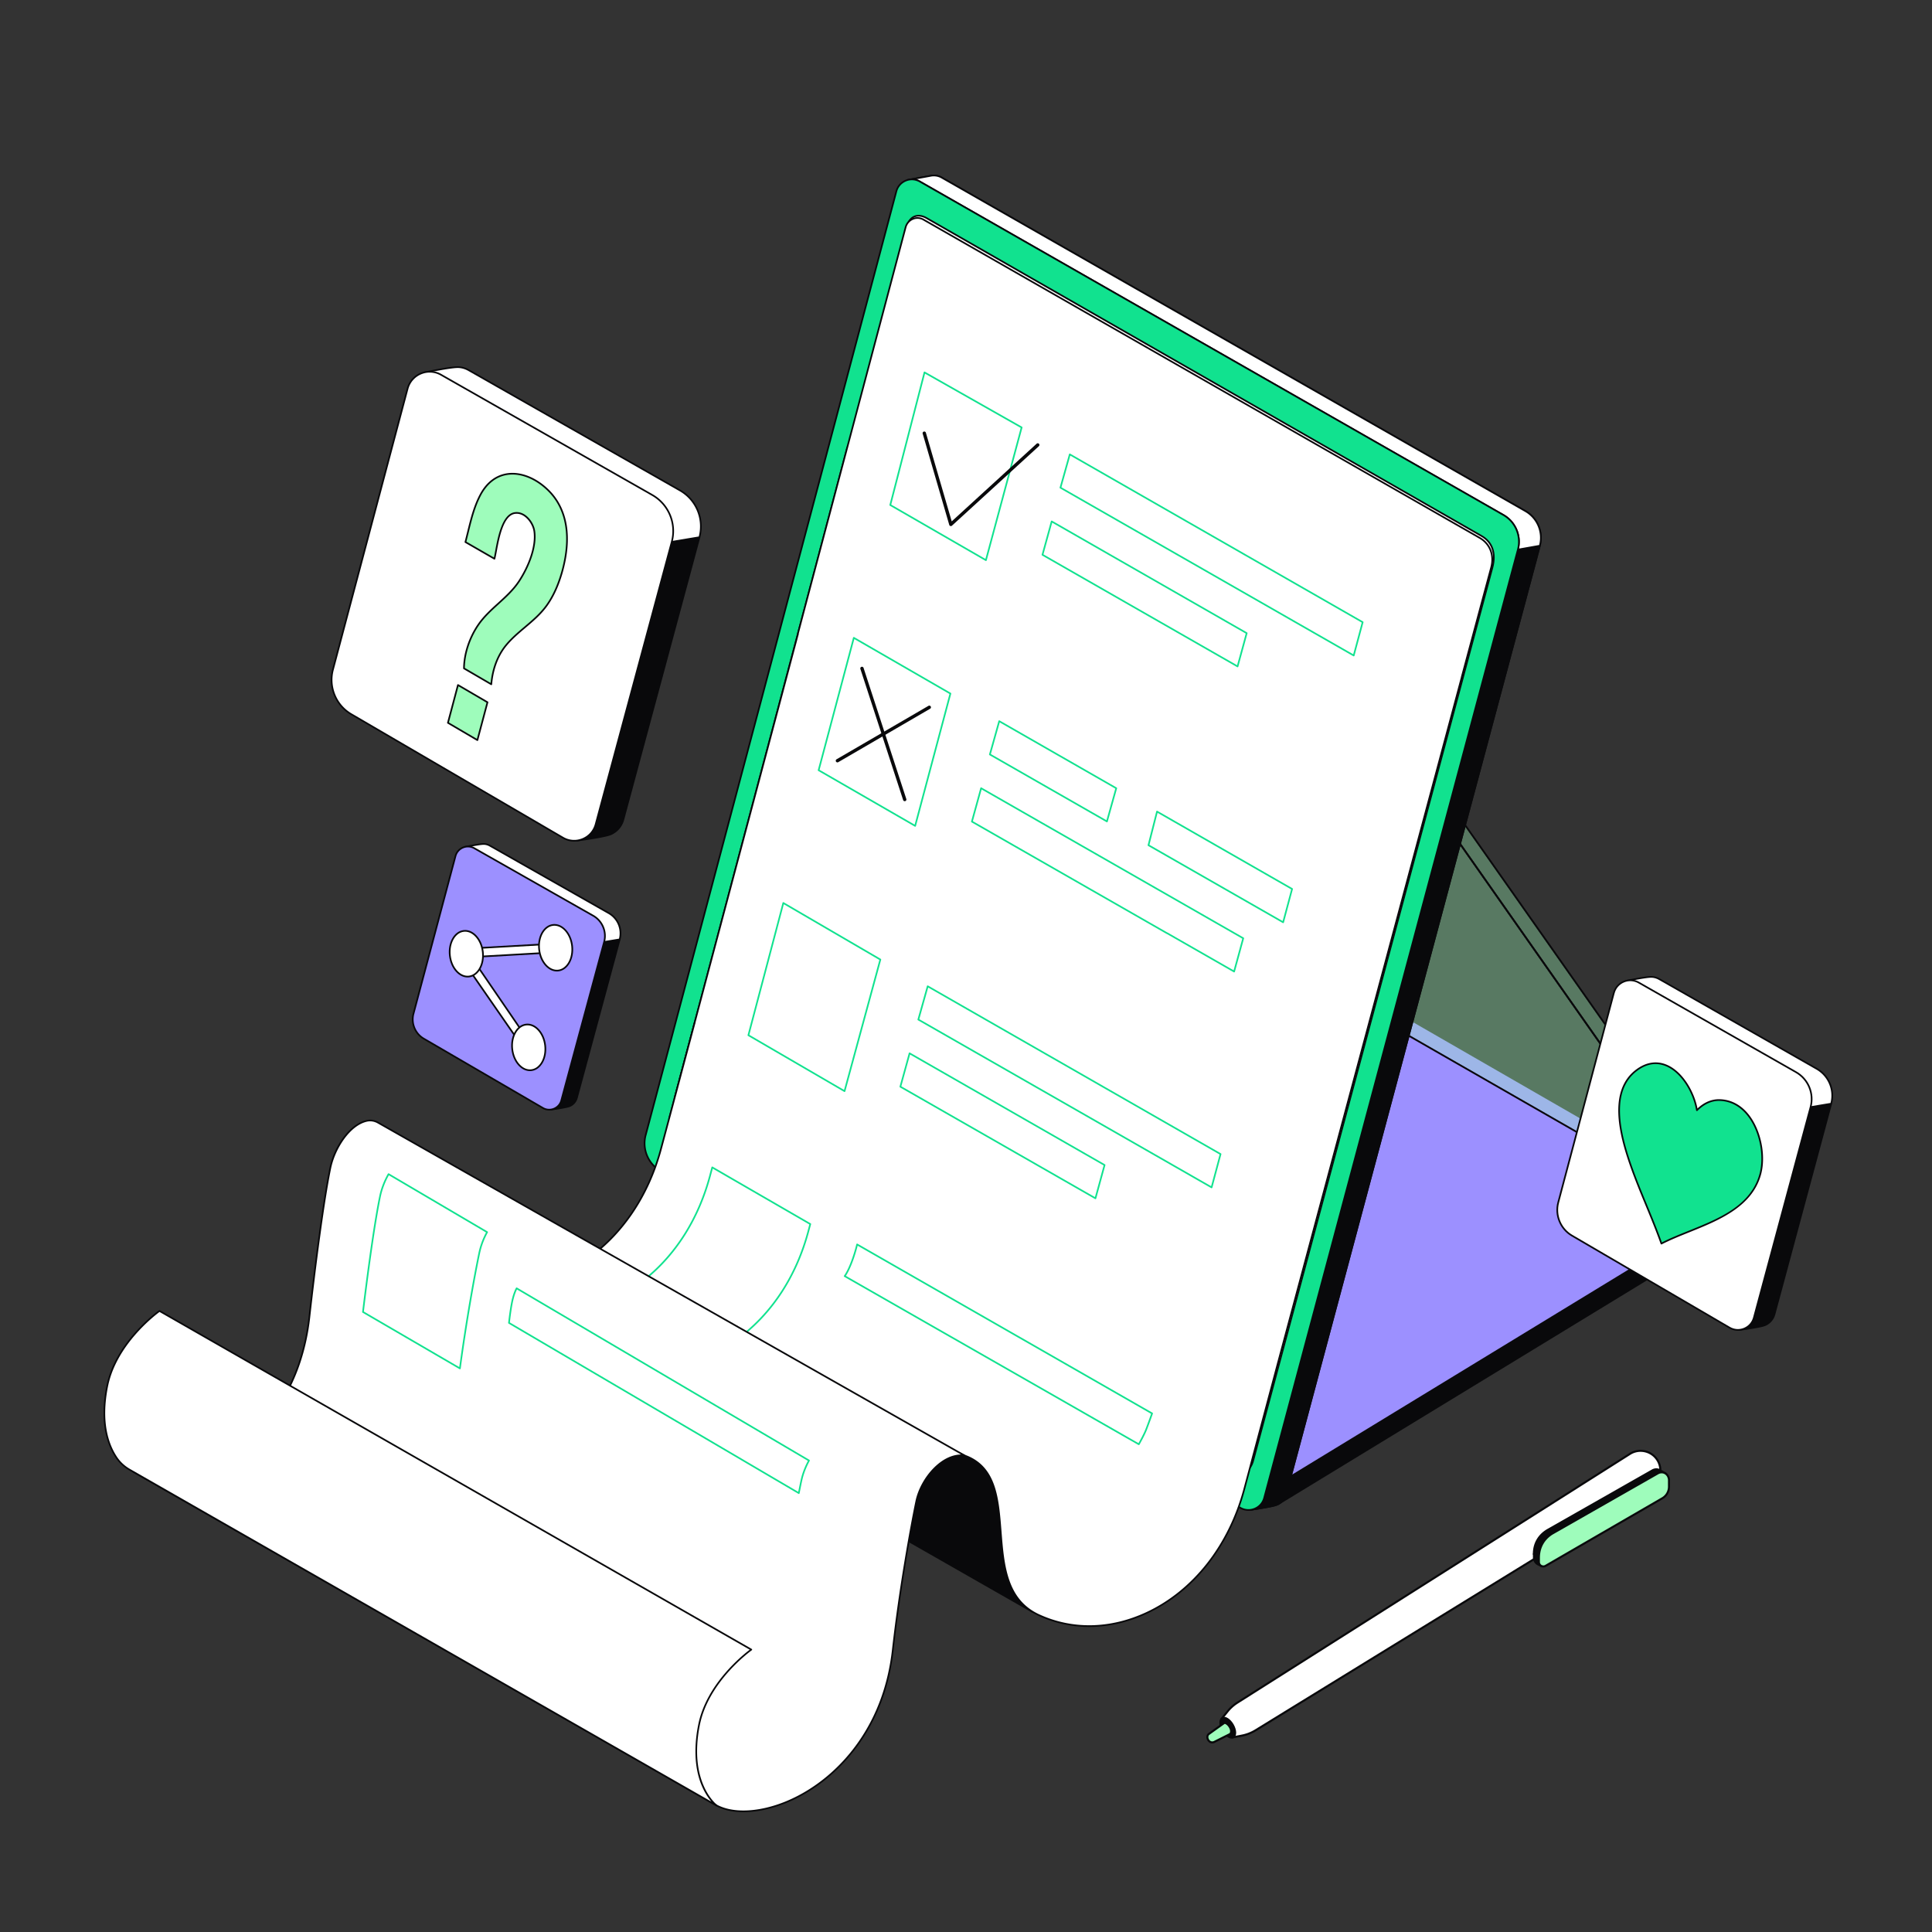
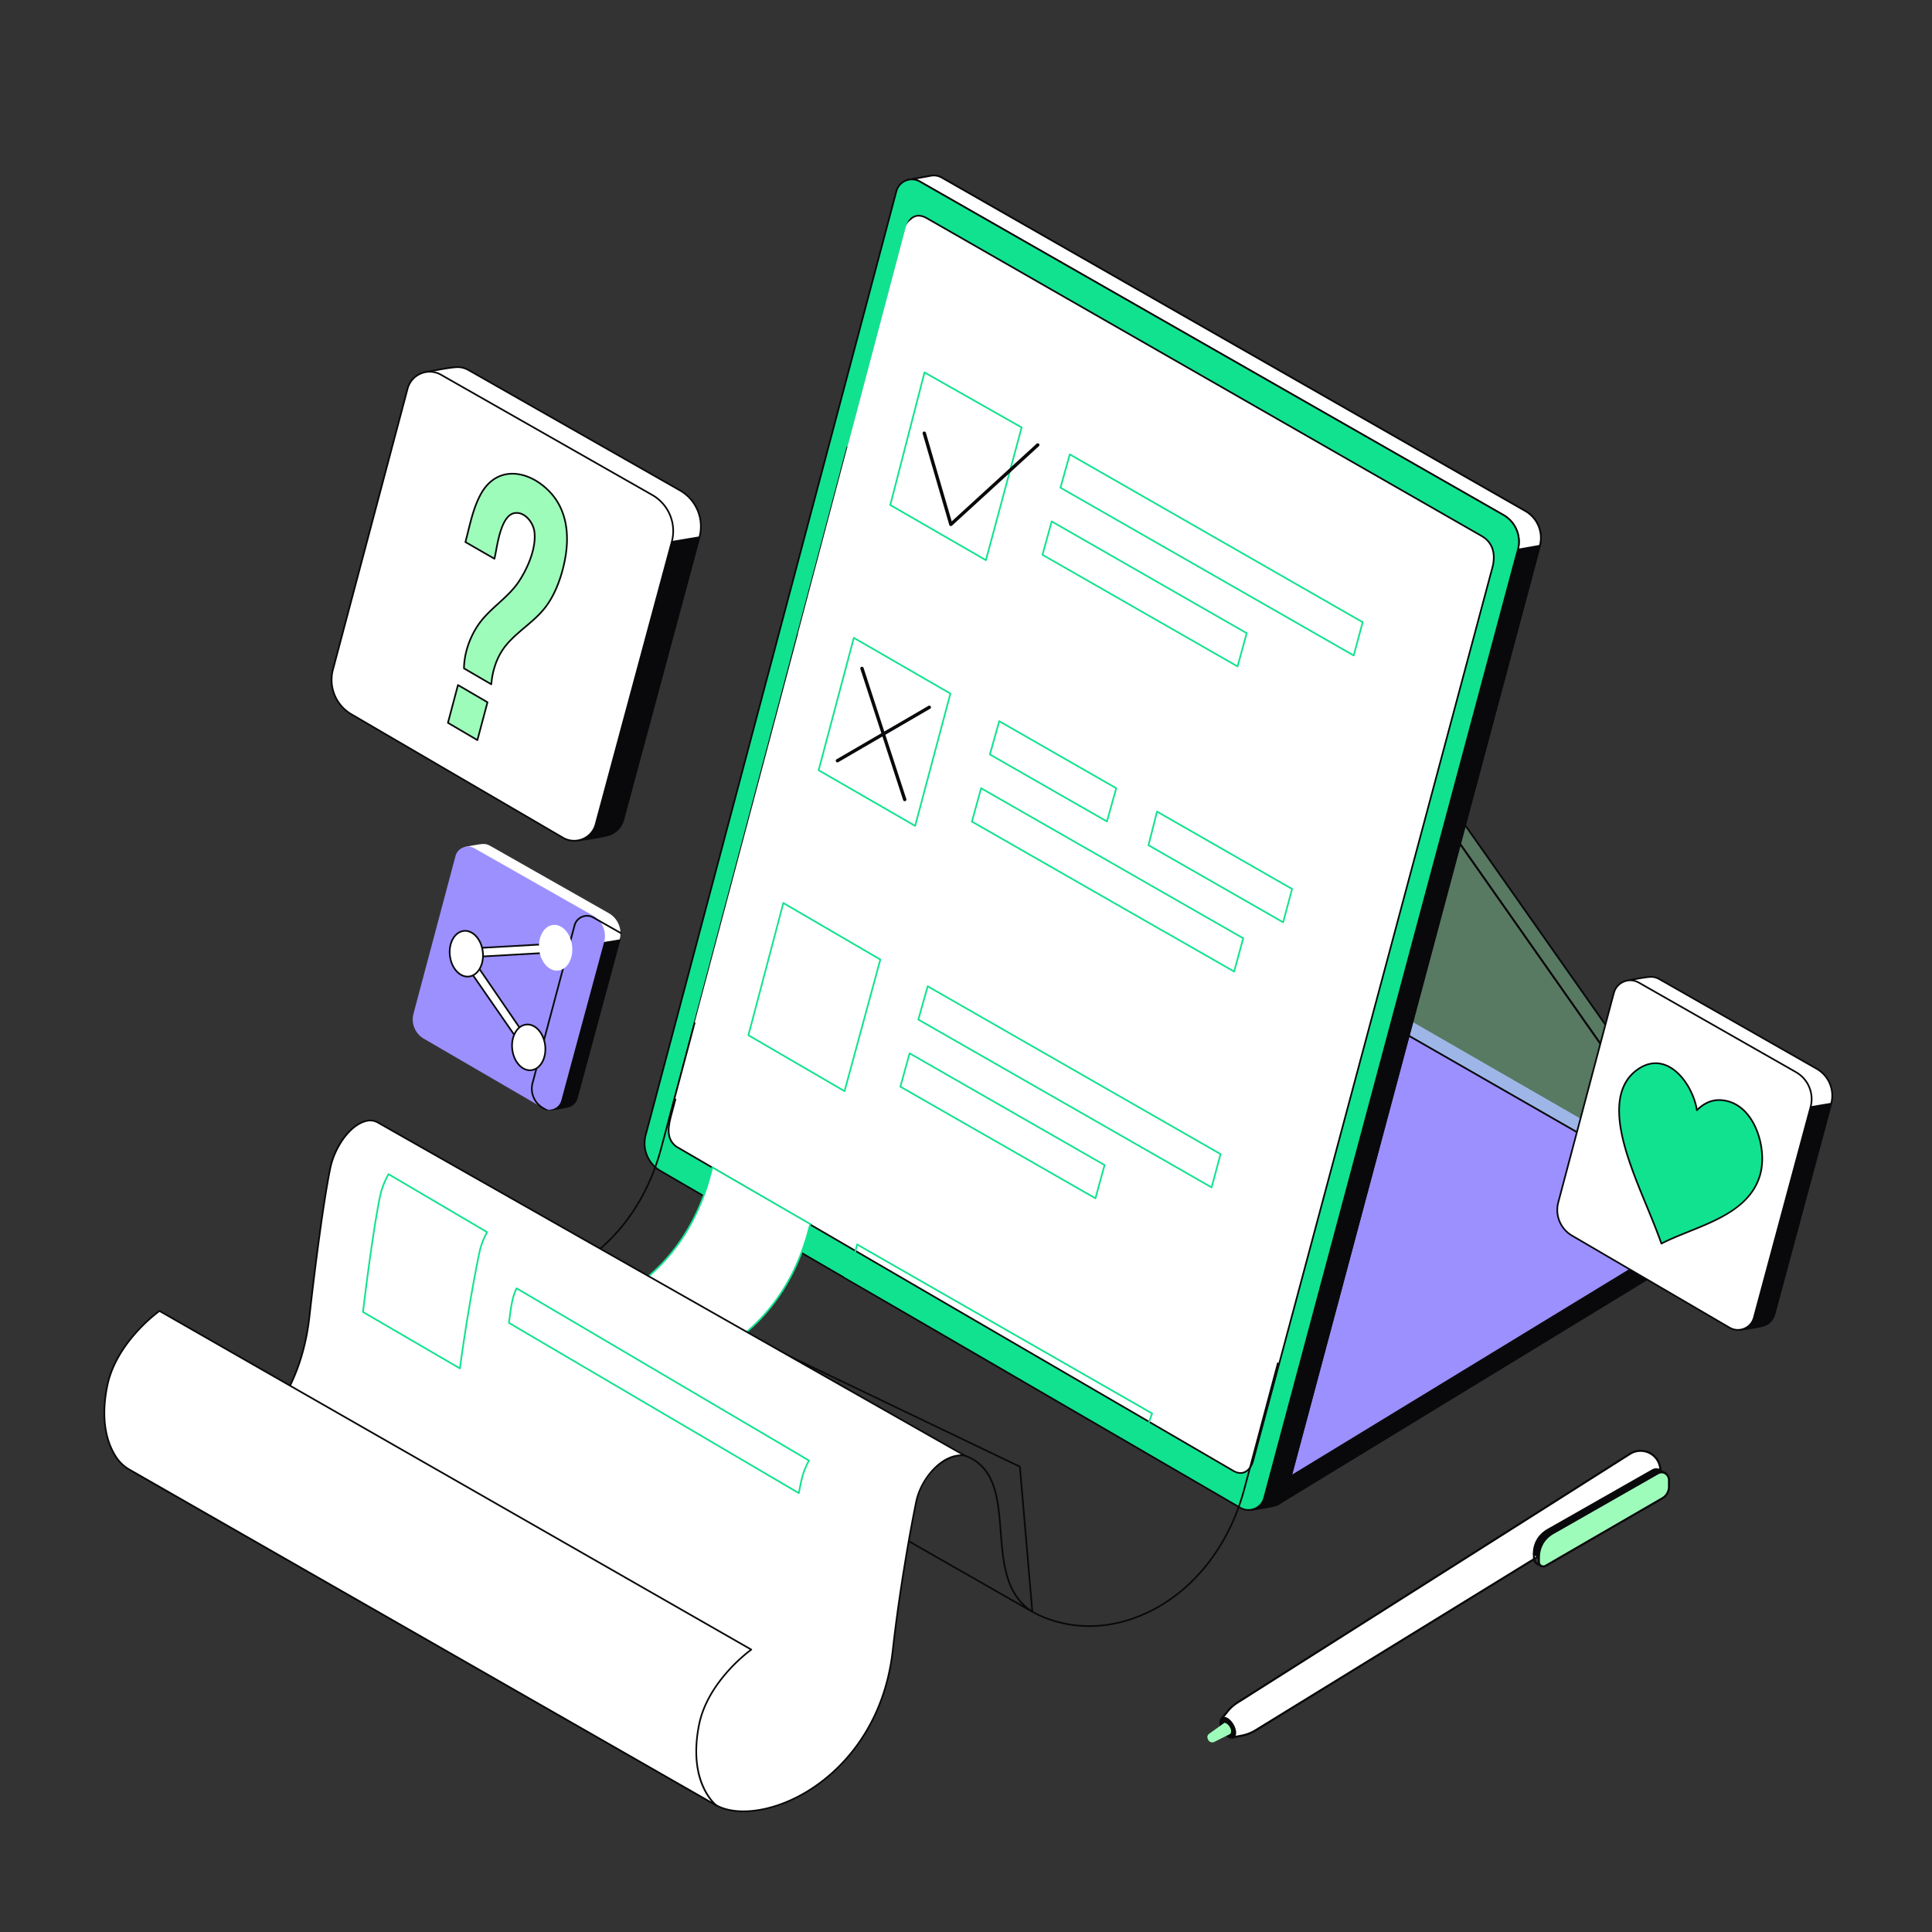
<svg xmlns="http://www.w3.org/2000/svg" width="2840" height="2840" fill="none">
  <rect width="100%" height="100%" fill="#333333" stroke="none" />
  <g clip-path="url(#a)">
    <path fill="#09090B" d="m2547.95 1803.25-668.89 407.71-855.08-495.83v-29.51l855.08 495.83 668.89-407.71z" />
    <path fill="#09090B" d="M1879.06 2212.19c-.21 0-.42-.06-.61-.17l-855.08-495.83c-.19-.1-.34-.26-.45-.45a1.16 1.16 0 0 1-.16-.61v-29.51c0-.21.05-.43.16-.61.11-.19.26-.35.45-.45.19-.11.4-.17.62-.17.21 0 .42.06.61.17l854.45 495.46 668.26-407.33c.19-.11.4-.17.62-.17.22-.01.44.05.63.15a1.258 1.258 0 0 1 .62 1.07v29.51c0 .43-.22.83-.59 1.05l-668.89 407.71c-.19.12-.41.18-.64.18m-853.85-497.77 853.84 495.11 667.67-406.97v-26.63L1879.7 2182.5c-.38.24-.86.24-1.25.02l-853.24-494.76z" />
    <path fill="#9C90FF" d="m2547.95 1773.75-668.89 407.7-855.08-495.83 668.9-404.36z" />
    <path fill="#09090B" d="M1879.06 2182.68c-.21 0-.43-.05-.61-.16l-855.08-495.83c-.19-.11-.34-.27-.45-.45-.1-.18-.16-.39-.16-.61 0-.21.05-.42.15-.61.11-.18.26-.34.44-.45l668.89-404.36c.14-.09.3-.14.46-.17.15-.02.32-.01.47.03.16.03.31.1.44.2.13.09.24.21.32.35.09.14.14.29.17.45.02.16.01.33-.03.48-.04.16-.1.31-.2.44s-.22.24-.35.32L1026.4 1685.6l852.65 494.42 668.26-407.32c.14-.09.29-.15.45-.17.16-.03.33-.02.48.02.16.04.31.11.44.2.13.1.24.22.32.35.09.14.14.3.17.46a1.24 1.24 0 0 1-.22.91q-.15.195-.36.33l-668.88 407.7c-.2.12-.42.18-.65.18" />
    <g opacity=".35">
      <path fill="#9EFCBB" d="m2547.95 1773.75-19.42 11.13-842.11-508.11-429.51-572.468 15.14-16.621 862.86 498.399z" />
      <path fill="#09090B" d="M2528.53 1786.11c-.22 0-.44-.06-.63-.18l-842.12-508.11a1.15 1.15 0 0 1-.34-.32l-429.51-572.46c-.17-.228-.26-.51-.25-.796.02-.285.13-.557.32-.769l15.14-16.622a1.238 1.238 0 0 1 1.53-.236l862.85 498.403q.24.135.39.36l413.05 587.66a1.204 1.204 0 0 1 .19.97c-.03.17-.1.33-.21.47-.1.13-.23.25-.37.33l-19.43 11.14c-.18.11-.39.16-.61.16m-841.27-510.27 841.29 507.62 17.62-10.11-412.11-586.34-861.76-497.77-13.8 15.138z" />
      <path fill="#9EFCBB" d="m2528.53 1784.88-857.25-491.49-414.37-589.088 862.85 498.398z" />
      <path fill="#09090B" d="M2528.53 1786.11c-.21 0-.42-.05-.61-.16l-857.25-491.5c-.16-.09-.29-.21-.4-.36l-414.36-589.08c-.17-.23-.24-.507-.23-.786.02-.28.13-.544.32-.751s.45-.343.72-.385c.28-.043.56.01.81.15l862.85 498.402c.15.09.29.21.39.36l408.77 582.17c.13.19.2.41.22.63.01.22-.03.45-.14.65-.1.2-.26.37-.45.48-.19.12-.41.18-.64.18m-856.4-493.65 852.22 488.61-405.44-577.44-857.79-495.474z" />
    </g>
    <path fill="#09090B" d="M2528.53 1786.12c-.2 0-.39-.05-.57-.14-.17-.09-.32-.23-.44-.39l-408.61-581.96-862.62-498.264a1.4 1.4 0 0 1-.4-.37c-.1-.151-.17-.324-.2-.506a1.4 1.4 0 0 1 .04-.543c.06-.177.15-.338.27-.474l15.15-16.624a1.2 1.2 0 0 1 .71-.387c.28-.043.57.01.81.15l862.85 498.408q.24.135.39.36l413.05 587.66c.1.14.16.3.2.46a1.25 1.25 0 0 1-.22.97c-.1.14-.23.26-.38.34l-19.42 11.14c-.19.11-.4.17-.61.17M1258.85 704l861.53 497.63c.15.09.29.21.39.36l408.12 581.27 17.28-9.91-412.11-586.33-861.77-497.782z" />
    <path fill="#09090B" d="M2528.53 1786.11c-.21 0-.42-.05-.61-.16l-857.25-491.5c-.16-.09-.29-.21-.4-.36l-414.36-589.08c-.17-.23-.24-.507-.23-.786.02-.28.13-.544.32-.751s.45-.343.72-.385c.28-.043.56.01.81.15l862.85 498.402c.15.09.29.21.39.36l408.77 582.17c.13.19.2.41.22.63.01.22-.03.45-.14.65-.1.2-.26.37-.45.48-.19.12-.41.18-.64.18m-856.4-493.65 852.22 488.61-405.44-577.44-857.79-495.474z" />
    <path fill="#fff" d="m1838.66 2219.39-867.262-524.92L1334.38 264.512s25.44-4.533 33.98-6.139a23.4 23.4 0 0 1 16.02 2.715l857.92 490.223c17.8 10.174 26.52 31.071 21.22 50.884L1890.6 2196.15c-2.09 7.83-7.72 13.54-14.55 16.16-6.45 2.47-37.39 7.08-37.39 7.08" />
    <path fill="#09090B" d="M1838.66 2220.62c-.22 0-.44-.06-.63-.18l-867.267-524.92a1.23 1.23 0 0 1-.501-.59c-.1-.24-.119-.51-.055-.77L1333.19 264.209a1.2 1.2 0 0 1 .36-.597c.17-.161.39-.269.62-.31.25-.046 25.53-4.551 33.96-6.138a24.8 24.8 0 0 1 16.86 2.856l857.92 490.223c18.27 10.441 27.24 31.935 21.8 52.269L1891.79 2196.46c-2.11 7.88-7.68 14.08-15.3 17-6.5 2.49-36.38 6.96-37.65 7.15-.06.01-.12.01-.18.01m-865.845-526.73 866.105 524.22c3.78-.57 30.85-4.71 36.69-6.95 6.87-2.63 11.9-8.22 13.81-15.33l372.91-1393.953c5.15-19.256-3.33-39.611-20.64-49.499l-857.92-490.223c-4.68-2.672-9.93-3.562-15.18-2.574-7.61 1.43-28.86 5.227-33.21 6.002z" />
    <path fill="#09090B" d="M2263.51 802.197 1890.6 2196.14c-2.1 7.83-7.73 13.55-14.55 16.17-5.95 2.28-32.71 6.37-36.85 7 8.81-1.5 16.59-7.88 19.14-17.43l372.92-1393.941z" />
    <path fill="#09090B" d="M1839.2 2220.54c-.31 0-.61-.12-.84-.33a1.27 1.27 0 0 1-.39-.8c-.02-.31.07-.61.25-.86.19-.24.47-.4.77-.46 8.89-1.51 15.84-7.84 18.16-16.52l372.92-1393.949c.06-.226.18-.43.36-.588.17-.158.38-.264.61-.305l32.26-5.742c.2-.035.41-.019.61.047a1.236 1.236 0 0 1 .8.871c.05.201.04.411-.01.61L1891.79 2196.46c-2.11 7.88-7.69 14.08-15.3 17-5.79 2.21-29.87 5.97-37.11 7.06-.06.01-.12.02-.18.02m393.04-1411.527L1859.52 2202.2a25.18 25.18 0 0 1-10.08 14.25c9.58-1.57 22.36-3.83 26.17-5.29 6.86-2.63 11.9-8.22 13.81-15.34l372.41-1392.074z" />
    <path fill="#fff" d="M2231.26 807.939c5.3-19.82-3.42-40.71-21.22-50.89L1352.12 266.83c-4.42-2.521-9.23-3.455-13.84-3.025 7.46-1.328 23.62-4.217 30.08-5.435a23.4 23.4 0 0 1 16.01 2.718l857.93 490.219c17.81 10.18 26.53 31.07 21.21 50.89z" />
    <path fill="#09090B" d="M2231.26 809.169c-.19 0-.38-.044-.55-.127a1.4 1.4 0 0 1-.43-.354c-.11-.15-.19-.324-.23-.509-.03-.185-.03-.376.02-.558 5.15-19.255-3.34-39.613-20.64-49.507l-857.92-490.219c-4.03-2.3-8.57-3.292-13.12-2.868-.32.028-.63-.066-.88-.263a1.2 1.2 0 0 1-.45-.797c-.04-.314.04-.632.22-.888.19-.256.47-.43.78-.487 3.76-.669 22.88-4.076 30.07-5.432a24.75 24.75 0 0 1 16.85 2.858l857.93 490.219c18.28 10.447 27.24 31.944 21.79 52.276-.06.226-.18.43-.35.588-.18.158-.39.264-.62.305l-32.26 5.742q-.105.021-.21.021m-883.98-545.722c1.9.554 3.73 1.33 5.44 2.314l857.93 490.22c17.71 10.129 26.68 30.646 22.25 50.416l29.62-5.272c4.74-19.03-3.75-38.986-20.83-48.751l-857.93-490.219a22.3 22.3 0 0 0-15.18-2.576c-4.6.868-14.08 2.574-21.3 3.868" />
    <path fill="#11E28F" d="m1823.21 2216.4-852.4-495.23c-18.242-10.6-27.138-32.1-21.722-52.49L1317.61 281.261c3.98-14.973 21.06-22.115 34.5-14.43l857.93 490.223c17.8 10.174 26.52 31.071 21.22 50.884L1858.34 2201.89c-4.07 15.23-21.5 22.43-35.13 14.51" />
    <path fill="#09090B" d="M1835.2 2220.89c-4.36 0-8.7-1.15-12.61-3.43l-852.397-495.23c-18.669-10.85-27.836-33-22.293-53.87l368.53-1387.415c1.99-7.508 7.24-13.532 14.41-16.529 7.16-2.997 15.14-2.506 21.88 1.348l857.93 490.224c18.27 10.441 27.23 31.935 21.79 52.267L1859.53 2202.21c-2.04 7.63-7.4 13.74-14.7 16.75a25.3 25.3 0 0 1-9.63 1.93M1340.43 264.935c-2.92 0-5.85.579-8.64 1.748-6.46 2.701-11.19 8.128-12.99 14.891L950.277 1668.99c-5.26 19.8 3.438 40.82 21.152 51.11l852.391 495.23c6.17 3.59 13.48 4.08 20.07 1.36s11.42-8.23 13.26-15.12l372.92-1393.95c5.15-19.256-3.34-39.61-20.64-49.498L1351.5 267.898a22.24 22.24 0 0 0-11.07-2.963" />
    <path fill="#fff" d="M1813.36 2162.31 994.37 1685.6c-12.856-9.38-13.682-23.79-8.475-43.39L1333.21 332.46c3.82-14.389 15.76-19.38 28.68-11.995l816.14 467.493c17.12 9.779 20.83 27.383 15.73 46.425L1842.5 2145.78c-4.02 16.71-16.04 24.14-29.14 16.53" />
    <path fill="#09090B" d="M1823.47 2166.54c-3.48 0-7.1-1.06-10.73-3.17l-818.99-476.71c-.036-.02-.072-.05-.105-.07-12.22-8.91-14.894-22.27-8.94-44.69L1332.02 332.144c1.95-7.336 6.08-12.658 11.64-14.983s12.25-1.531 18.84 2.235l816.14 467.494c16.28 9.299 22.07 26.279 16.31 47.809L1843.68 2146.09c-2.28 9.52-7.13 16.31-13.63 19.09-2.07.9-4.31 1.36-6.58 1.36m-9.49-5.3c5.28 3.07 10.51 3.65 15.11 1.68 5.77-2.47 10.1-8.66 12.21-17.43l351.27-1311.427c5.45-20.35.07-36.345-15.15-45.039l-816.14-467.493c-5.91-3.378-11.83-4.124-16.67-2.1s-8.47 6.762-10.21 13.345L987.082 1642.53c-5.643 21.24-3.263 33.82 7.96 42.03z" />
  </g>
  <g clip-path="url(#b)">
    <path fill="#fff" d="m983.721 1644.34 261.839-986.733z" />
    <path fill="#09090B" d="M983.723 1645.57c-.188 0-.374-.04-.544-.12a1.3 1.3 0 0 1-.432-.36 1.2 1.2 0 0 1-.231-.5c-.037-.19-.031-.38.017-.56l261.847-986.739a1.223 1.223 0 0 1 1.5-.873c.32.084.59.289.75.571s.21.617.12.932L984.91 1644.66c-.07.26-.224.49-.438.66-.215.16-.478.25-.749.25" />
    <path fill="#fff" d="m2175.17 790.732-817.73-467.921c-10.4-5.938-23.16-.179-26.23 11.387L1172.8 931.702l.21.133-181.36 682.185 848.34 533.34 308.84-1152.153-.07-.039 43.28-161.164c4.79-18.483-2.32-34.945-16.87-43.272" />
-     <path fill="#09090B" d="M1839.99 2148.59c-.19 0-.38-.05-.55-.13s-.31-.2-.43-.35c-.11-.15-.19-.33-.23-.51-.04-.19-.03-.38.02-.56l308.74-1151.786q-.015-.204.03-.404l43.28-161.164c4.54-17.49-1.71-33.545-16.29-41.891l-817.73-467.918c-4.49-2.562-9.76-2.903-14.48-.931-4.92 2.057-8.55 6.273-9.95 11.567L1174.16 931.39c.09.243.11.509.04.761L992.838 1614.34c-.041.15-.113.3-.211.43s-.22.23-.36.31c-.14.09-.294.14-.454.16s-.323.01-.479-.03a1.2 1.2 0 0 1-.43-.21 1.24 1.24 0 0 1-.473-.82c-.021-.16-.011-.32.031-.47l181.198-681.564c-.1-.243-.11-.508-.04-.759l158.4-597.503c1.6-6.036 5.75-10.849 11.38-13.203 5.43-2.269 11.49-1.879 16.65 1.065l817.73 467.921c15.59 8.919 22.27 26.028 17.45 44.649l-43.19 160.81c.02.135.01.272-.03.403L1841.17 2147.68c-.07.26-.22.49-.44.65-.21.17-.47.26-.74.26m-340.77 7.41-833.745-399.75v126.5l852.055 486.53z" />
    <path fill="#09090B" d="M1517.53 2370.51c-.22 0-.43-.06-.61-.17l-852.055-486.52a1.3 1.3 0 0 1-.453-.45c-.109-.19-.166-.4-.166-.62v-126.5a1.23 1.23 0 0 1 .573-1.05 1.253 1.253 0 0 1 1.187-.06l833.744 399.75c.19.09.36.23.48.41s.19.38.21.59l18.31 213.28c.02.17-.01.34-.06.5s-.14.31-.26.44c-.11.12-.25.22-.41.29-.15.07-.32.11-.49.11m-850.828-488.47 849.398 485.01-18.05-210.25-831.348-398.6z" />
-     <path fill="#fff" d="M1878.41 2004.02s-31.29 117.52-49.38 185.03c-42.96 160.3-189.2 237-301.92 185.1-95.71-44.08-17.24-201.52-109.23-234.55l-564.423-282.37s5.447-3.83 5.649-3.96c50.609-33.91 92.656-90.22 112.551-164.45 18.095-67.52 49.373-185.03 49.373-185.03" />
    <path fill="#09090B" d="M1601.19 2391.56c-25.74 0-50.98-5.42-74.59-16.3-48.89-22.51-52.92-73.9-56.82-123.59-3.82-48.75-7.43-94.8-52.31-110.91-.05-.02-.09-.04-.13-.06l-564.43-282.38a1.23 1.23 0 0 1-.473-.41 1.218 1.218 0 0 1-.09-1.21c.091-.19.231-.36.405-.48l5.671-3.98c53.577-35.89 93.369-94.04 112.05-163.74 17.887-66.75 49.067-183.86 49.377-185.03.08-.32.29-.58.57-.75.28-.16.62-.21.93-.12.32.08.59.29.75.57s.21.62.13.93c-.32 1.18-31.495 118.29-49.383 185.03-18.834 70.28-58.984 128.93-113.055 165.16-.156.1-2.341 1.63-3.942 2.76l562.52 281.42c46.31 16.67 49.98 63.47 53.86 113.01 3.85 48.99 7.82 99.64 55.4 121.55 49 22.57 105.12 21.33 158.02-3.47 68.13-31.96 119.96-97.86 142.2-180.83 17.88-66.74 49.06-183.85 49.37-185.02.09-.32.3-.58.58-.75.28-.16.61-.21.93-.13.15.05.3.12.43.22.13.09.23.22.31.36.09.14.14.29.16.45q.03.24-.03.48c-.31 1.17-31.49 118.29-49.38 185.03-22.42 83.66-74.73 150.15-143.53 182.41-28.1 13.18-57.1 19.78-85.5 19.78" />
    <path fill="#fff" d="m1449.28 823.427-140.6-81.064 50.34-194.923 142.76 80.911z" />
    <path fill="#11E28F" d="M1449.28 824.655c-.22 0-.43-.056-.61-.164l-140.6-81.064a1.22 1.22 0 0 1-.52-.589c-.1-.247-.12-.522-.06-.782l50.34-194.922c.04-.183.13-.352.26-.495a1.221 1.221 0 0 1 1.53-.267l142.77 80.91c.49.277.73.846.58 1.388l-52.5 195.076c-.07.261-.23.492-.44.656a1.25 1.25 0 0 1-.75.253m-139.17-82.89 138.4 79.799 51.84-192.615-140.54-79.65z" />
    <path fill="#fff" d="m1345.25 1214.02-141.88-81.81 51.73-194.594 141.99 81.924z" />
    <path fill="#11E28F" d="M1345.25 1215.25c-.21 0-.42-.06-.61-.17l-141.89-81.8a1.228 1.228 0 0 1-.57-1.38l51.73-194.598c.05-.182.14-.351.27-.492a1.21 1.21 0 0 1 1-.418q.285.019.54.161l141.98 81.927c.24.13.42.34.52.59.11.25.12.53.05.79l-51.83 194.48c-.07.26-.22.49-.44.65-.21.17-.47.26-.75.26m-140.45-83.63 139.68 80.53 51.18-192.02-139.78-80.648z" />
    <path fill="#fff" d="m1241.45 1603.96-141.31-82.2 51.32-194.37 142.62 83.13z" />
    <path fill="#11E28F" d="M1241.46 1605.19c-.22 0-.44-.06-.62-.17l-141.32-82.2a1.26 1.26 0 0 1-.57-1.38l51.33-194.36a1.198 1.198 0 0 1 .71-.82c.18-.08.37-.11.56-.09.19.01.37.07.53.16l142.62 83.13c.48.28.71.85.56 1.39l-52.62 193.43c-.07.26-.22.49-.44.66-.21.16-.48.25-.74.25m-139.89-84.02 139.12 80.93 51.95-190.99-140.4-81.84z" />
    <path fill="#fff" d="m1191.1 1799.33-2.82 10.51c-18.09 67.5-54.49 120.18-99 154.67l-142.196-83.26c43.416-34.51 78.846-86.5 96.606-152.79l3.33-12.42z" />
    <path fill="#11E28F" d="M1089.28 1965.74c-.22 0-.43-.06-.62-.17l-142.199-83.25a1.35 1.35 0 0 1-.423-.42 1.22 1.22 0 0 1-.08-1.14c.08-.18.204-.34.36-.47 46.064-36.62 79.322-89.23 96.192-152.15l3.32-12.41c.05-.18.14-.35.26-.49.13-.15.28-.26.46-.33.17-.07.36-.1.55-.09s.37.07.53.16l144.08 83.29c.23.13.42.34.52.59s.12.53.05.79l-2.81 10.5c-17.32 64.62-51.7 118.33-99.44 155.33-.21.17-.48.26-.75.26m-140.035-84.64 139.935 81.93c46.97-36.65 80.82-89.71 97.92-153.51l2.57-9.6-141.88-82.01-2.91 10.87c-16.83 62.79-49.881 115.42-95.635 152.32M1989.92 964.784c-.21 0-.42-.056-.61-.162l-431.08-246.689a1.26 1.26 0 0 1-.53-.601c-.1-.253-.12-.533-.04-.797l13.74-48.907c.05-.18.14-.345.27-.485a1.231 1.231 0 0 1 1.53-.248l430.48 246.639c.48.277.72.845.58 1.384l-13.15 48.957c-.07.261-.22.492-.44.656-.21.165-.47.254-.75.253m-429.64-248.507 428.87 245.422 12.49-46.505-428.3-245.386zm258.91 264.581c-.22 0-.43-.056-.61-.163l-286.77-164.102a1.25 1.25 0 0 1-.53-.598c-.1-.252-.12-.532-.05-.795l13.55-49.023c.05-.181.14-.347.26-.487.13-.14.28-.25.45-.321.18-.071.36-.102.55-.09s.37.066.53.158l286.64 164.227c.24.135.42.345.53.597.1.251.12.53.05.793l-13.42 48.9a1.2 1.2 0 0 1-.44.651c-.21.164-.47.252-.74.253m-285.33-165.923 284.56 162.841 12.75-46.454-284.44-162.967zm352.33 542.025c-.21 0-.42-.05-.61-.16l-197.95-113.28c-.23-.13-.41-.34-.52-.58-.1-.25-.12-.53-.06-.79l12.58-49.41c.04-.19.13-.36.26-.5q.18-.225.45-.33c.17-.08.36-.11.55-.1s.38.07.54.16l198.52 113.74c.48.28.72.85.57 1.38l-13.14 48.96c-.07.26-.22.49-.44.66-.21.16-.48.25-.75.25m-196.52-115.11 195.75 112.03 12.49-46.51-196.3-112.46zm-62.51-33.12c-.21 0-.43-.06-.61-.16l-172.05-98.46c-.24-.14-.43-.35-.53-.6s-.12-.53-.05-.8l13.75-48.9c.05-.18.14-.35.27-.49.12-.14.28-.25.45-.32s.36-.1.55-.09c.18.02.36.07.53.16l171.99 98.55c.49.28.73.85.58 1.39l-13.7 48.82c-.07.26-.22.49-.44.65-.21.16-.47.25-.74.25m-170.61-100.28 169.85 97.2 13.01-46.38-169.8-97.28zm357.56 320.92c-.21 0-.42-.06-.61-.16l-98.21-56.21a.94.94 0 0 1-.44-.13l-286.77-164.1c-.24-.14-.42-.35-.53-.6-.1-.25-.12-.53-.05-.79l13.55-49.03c.05-.18.14-.34.26-.48s.28-.25.45-.32c.18-.08.36-.11.55-.09.19.01.37.06.53.15l385.3 220.57c.23.13.42.34.52.59.11.25.12.53.05.8l-13.41 48.9c-.07.25-.23.48-.44.65-.22.16-.48.25-.75.25m-98.46-58.86c.16.01.31.05.45.13l97.25 55.65 12.74-46.46-383.1-219.3-12.86 46.58zm65.37 376.14c-.21 0-.42-.06-.61-.17l-431.09-246.69a1.18 1.18 0 0 1-.52-.6c-.11-.25-.12-.53-.05-.79l13.75-48.91c.05-.18.14-.35.26-.49.13-.13.28-.24.46-.31.17-.08.36-.11.54-.09.19.01.37.06.53.16l430.48 246.64c.49.27.72.84.58 1.38l-13.14 48.96c-.07.26-.23.49-.44.65-.22.17-.48.26-.75.26m-429.64-248.51 428.87 245.42 12.48-46.5-428.29-245.39zm258.9 264.58c-.21 0-.42-.06-.61-.16l-286.77-164.1c-.23-.14-.42-.35-.52-.6-.11-.25-.12-.53-.05-.8l13.54-49.02c.05-.18.14-.35.27-.49.12-.14.28-.25.45-.32s.36-.1.55-.09c.18.01.36.07.53.16l286.64 164.23a1.222 1.222 0 0 1 .57 1.39l-13.41 48.9c-.07.26-.23.48-.44.65-.22.16-.48.25-.75.25m-285.33-165.92 284.57 162.84 12.74-46.46-284.44-162.96zm349.06 527.45c-.22 0-.43-.05-.61-.16l-432.33-247.17c-.15-.08-.29-.2-.39-.35-.1-.14-.17-.31-.21-.48-.03-.17-.02-.35.02-.53.04-.17.12-.33.23-.47.04-.05 4.52-5.77 10.14-20.55 5.24-13.79 7.87-25.39 7.89-25.5.04-.19.13-.37.25-.52s.28-.26.45-.34c.18-.08.37-.11.56-.1.2.01.38.06.55.16l433.62 248.43c.25.14.44.37.54.64s.1.57 0 .84c-.05.14-5.05 14.22-8.61 23.4-3.28 8.46-10.72 21.53-11.03 22.08-.11.19-.27.35-.45.46-.19.1-.4.16-.62.16m-430.54-248.78 430.08 245.87c1.87-3.34 7.59-13.76 10.27-20.67 3-7.76 7.05-19.04 8.24-22.38l-431.3-247.1c-.91 3.69-3.45 13.29-7.6 24.22-4.41 11.6-8.1 17.7-9.69 20.06" />
    <path fill="#fff" d="M1053.32 2653.98c66.58 35.58 237.62-37.3 259.05-228.39 9.55-85.07 25.31-174.17 34.5-218.47 7.2-34.66 39.48-71.52 71.01-67.52l-862.281-489.4c-4.882-2.78-10.622-3.8-16.121-2.64-25.126 5.34-47.555 38.71-53.875 69.14-9.199 44.29-21.275 134.13-30.818 219.2C433.348 2127 271 2194.67 196.117 2163.6z" />
    <path fill="#09090B" d="M1092.87 2663.84c-15.32 0-29.09-2.88-40.13-8.78l-.03-.02-857.201-490.38a1.22 1.22 0 0 1-.489-1.6 1.23 1.23 0 0 1 1.57-.6c34.945 14.5 87.14 6.42 132.969-20.59 31.352-18.48 58.856-45.05 79.537-76.85 24.03-36.95 38.991-80.43 44.467-129.26 8.354-74.46 20.84-171.18 30.837-219.31 3.196-15.39 10.523-31.59 20.102-44.46 10.407-13.98 22.738-23.08 34.721-25.63 5.699-1.21 11.73-.22 16.985 2.78l862.282 489.39c.25.15.43.37.53.63.11.27.11.56.02.83s-.27.5-.51.65-.52.21-.8.18c-25.17-3.2-61.06 25.18-69.65 66.55-8.07 38.84-24.41 128.54-34.49 218.35-5.79 51.69-22.7 97.78-50.23 136.99-23.48 33.43-54.14 60.69-88.68 78.84-27.92 14.67-56.9 22.29-81.81 22.29m-38.95-10.93c28.29 15.1 75.24 9.79 119.62-13.54 34.19-17.97 64.56-44.96 87.8-78.07 27.3-38.87 44.06-84.58 49.81-135.85 10.09-89.9 26.45-179.69 34.52-218.58 3.61-17.34 13.59-35.61 26.71-48.87 12.72-12.86 26.84-19.79 40.33-19.92l-857.717-486.81c-4.733-2.7-10.154-3.59-15.258-2.51-25.05 5.32-46.977 39.54-52.928 68.19-9.978 48.05-22.453 144.68-30.8 219.09-5.519 49.2-20.609 93.05-44.849 130.32-20.888 32.11-48.673 58.95-80.351 77.63-41.606 24.52-88.488 33.61-123.423 24.64z" />
    <path fill="#fff" d="M190.397 2160.32c-7.49-4.28-13.983-10.14-18.849-17.27-11.288-16.53-25.187-49.73-13.924-105.58 13.26-65.76 76.77-110.36 76.77-110.36h.085l869.901 497.78s-63.5 44.6-76.77 110.36c-17.46 86.6 25.56 118.73 25.56 118.73z" />
    <path fill="#09090B" d="M1053.17 2655.21c-.21 0-.42-.06-.61-.17l-862.774-493.65c-7.734-4.43-14.391-10.53-19.253-17.65-12.536-18.36-25.161-51.74-14.115-106.52 13.204-65.48 76.629-110.67 77.268-111.12.206-.15.454-.22.706-.22.214 0 .511.05.696.16l869.902 497.78c.18.1.33.25.44.43a1.243 1.243 0 0 1 .06 1.18c-.09.18-.23.34-.4.46-.63.44-63.27 45.09-76.27 109.6-17.11 84.85 24.66 117.19 25.08 117.5.26.19.43.47.48.77.05.31-.01.63-.18.89-.11.17-.27.31-.45.41s-.38.15-.58.15m-862.162-495.95 854.632 489c-3.79-4.44-8.61-11.2-12.91-20.66-14.31-31.47-11.33-67.72-6.32-92.59 12.05-59.74 65.89-102.59 75.73-109.99l-867.631-496.48c-6.45 4.73-63.353 48.03-75.682 109.17-10.877 53.94 1.466 86.68 13.735 104.65 4.654 6.81 11.032 12.66 18.446 16.9" />
    <path fill="#11E28F" d="M1174.23 2196.07c-.22 0-.43-.06-.62-.17l-426.024-250.21a1.24 1.24 0 0 1-.599-1.19c.026-.23 2.535-23.64 5.772-36.12 2.546-9.81 5.528-14.98 5.655-15.19.082-.14.19-.27.319-.36.129-.1.276-.17.432-.21.157-.04.32-.05.48-.03s.314.08.453.16l429.732 253.15c.28.16.48.43.57.75.08.31.03.65-.13.93-.07.11-6.74 11.6-10.31 25.79-1.33 5.29-4.49 21.54-4.52 21.7a1.21 1.21 0 0 1-1.21 1m-424.714-252.09 423.844 248.93c.86-4.36 3.12-15.75 4.22-20.14 3.02-12.01 8.22-22.14 9.97-25.36l-427.588-251.89c-.976 1.97-3.025 6.54-4.825 13.48-2.857 11.02-5.154 30.8-5.621 34.98" />
    <path fill="#fff" d="M571.256 1726.02h-.105c-5.85 10.29-10.232 21.66-12.514 32.65-7.428 35.77-16.732 101.24-25.065 169.91l142.487 82.94c9.258-68.51 20.969-133.53 28.398-169.3 2.151-10.35 6.081-21.14 11.588-30.99z" />
    <path fill="#11E28F" d="M676.058 2012.74c-.217 0-.43-.05-.618-.16l-142.486-82.94a1.24 1.24 0 0 1-.482-.51 1.25 1.25 0 0 1-.119-.7c9.132-75.26 18.273-137.23 25.082-170.01 2.302-11.08 6.677-22.5 12.649-33.01.107-.19.263-.35.45-.45.188-.11.402-.17.619-.17.218 0 .539.06.728.17l144.789 85.21a1.227 1.227 0 0 1 .448 1.66c-5.301 9.48-9.262 20.08-11.456 30.64-7.289 35.09-19.095 100.47-28.385 169.21a1.2 1.2 0 0 1-.41.76c-.224.2-.511.3-.809.3m-141.169-84.82 140.199 81.61c9.259-68.14 20.934-132.74 28.166-167.56 2.164-10.41 6.007-20.86 11.137-30.29l-142.757-84.02c-5.549 10-9.62 20.79-11.795 31.26-6.769 32.6-15.858 94.17-24.95 169" />
    <path fill="#09090B" d="M1329.93 1177.73c-.52 0-1.02-.16-1.44-.46-.42-.31-.73-.74-.9-1.23l-62.85-192.711c-.1-.307-.14-.63-.11-.952.02-.321.11-.635.26-.922.14-.288.34-.544.59-.753.24-.21.53-.37.83-.47a2.49 2.49 0 0 1 1.88.146c.29.146.54.347.75.592s.37.529.47.836l62.86 192.714a2.45 2.45 0 0 1-.35 2.2c-.23.31-.53.57-.87.75-.35.17-.73.26-1.12.26" />
    <path fill="#09090B" d="M1231.01 1120.7a2.47 2.47 0 0 1-2.38-1.82c-.14-.52-.11-1.07.1-1.57s.57-.92 1.04-1.19l135.07-78.56a2.47 2.47 0 0 1 3.32.91c.32.56.41 1.22.25 1.84-.15.63-.55 1.16-1.1 1.5l-135.07 78.55c-.37.22-.8.34-1.23.34m166.73-347.362c-.53 0-1.05-.172-1.47-.491a2.45 2.45 0 0 1-.89-1.279l-39.04-134.04c-.1-.312-.14-.642-.11-.969s.12-.645.28-.935c.15-.289.36-.546.62-.753a2.45 2.45 0 0 1 3.5.409c.2.26.34.558.43.875l37.94 130.25 124.81-114.149c.23-.218.51-.387.82-.497.3-.11.62-.16.94-.145.33.014.64.091.94.228a2.5 2.5 0 0 1 1.27 1.387c.11.303.16.625.14.947-.01.323-.09.639-.23.931-.13.293-.33.555-.56.773L1399.4 772.694a2.44 2.44 0 0 1-1.66.644" />
  </g>
  <g clip-path="url(#c)">
    <path fill="#09090B" d="m910.921 1380.89-62.928 232.91c-1.523 5.64-5.431 9.83-10.248 11.99-5.173 2.31-28.207 5.27-28.207 5.27l-51.345-156.7 129.856-89.68z" />
    <path fill="#09090B" d="M809.537 1632.29c-.261 0-.515-.08-.727-.23a1.23 1.23 0 0 1-.45-.62l-51.344-156.7a1.24 1.24 0 0 1 .473-1.4l129.856-89.68c.15-.1.322-.17.502-.2l22.87-3.79c.205-.03.415-.01.611.05.197.07.373.19.512.34a1.222 1.222 0 0 1 .275 1.15l-62.927 232.91a19.578 19.578 0 0 1-10.937 12.8c-5.279 2.36-27.608 5.24-28.557 5.36-.052.01-.104.01-.157.01m-49.879-157.44 50.737 154.85c4.49-.6 22.5-3.1 26.844-5.04a17.2 17.2 0 0 0 6.046-4.51 17.15 17.15 0 0 0 3.513-6.67l62.425-231.05-20.696 3.42z" />
    <path fill="#fff" d="m758.194 1474.36-75.12-229.26s19.939-4.23 27.347-4.48c3.243-.11 6.564.73 9.648 2.48l174.704 99.16c13.573 7.7 20.212 23.59 16.147 38.63l-22.87 3.79z" />
-     <path fill="#09090B" d="M758.195 1475.6c-.261 0-.515-.09-.727-.24a1.22 1.22 0 0 1-.45-.62l-75.119-229.26c-.054-.16-.072-.34-.054-.51s.072-.34.158-.49.205-.28.345-.38c.141-.1.301-.18.471-.21.819-.18 20.13-4.25 27.562-4.51 3.486-.11 7.051.8 10.302 2.64l174.704 99.16c14.061 7.99 20.941 24.45 16.73 40.03-.062.23-.189.44-.365.6s-.394.26-.629.3l-22.596 3.74-129.628 89.53a1.26 1.26 0 0 1-.704.22m-73.512-229.57 74.172 226.37 128.492-88.74c.15-.1.321-.17.501-.2l22.074-3.66a32.9 32.9 0 0 0-1.759-20.87 33.03 33.03 0 0 0-14.002-15.6l-174.704-99.16c-2.853-1.62-5.958-2.41-8.992-2.31-6.111.21-21.186 3.22-25.782 4.17" />
    <path fill="#9C90FF" d="m798.057 1628.68-175.032-101.84a32.8 32.8 0 0 1-13.81-15.8 32.73 32.73 0 0 1-1.382-20.93l61.725-231.66c3.188-11.97 16.857-17.69 27.642-11.57l174.704 99.16c13.574 7.71 20.212 23.59 16.147 38.64l-62.926 232.91c-3.159 11.69-16.585 17.19-27.068 11.09" />
-     <path fill="#09090B" d="M807.314 1632.44c-3.419 0-6.816-.91-9.882-2.69L622.4 1527.91c-13.213-7.69-19.696-23.36-15.765-38.11l61.726-231.67a19.95 19.95 0 0 1 4.273-8.06 20.15 20.15 0 0 1 7.417-5.33 20.1 20.1 0 0 1 9.005-1.54c3.081.19 6.077 1.08 8.755 2.61l174.705 99.16c14.061 7.98 20.941 24.44 16.73 40.03l-62.928 232.91a19.5 19.5 0 0 1-4.217 7.87 19.6 19.6 0 0 1-7.295 5.17 19.8 19.8 0 0 1-7.492 1.49m-119.454-386.8c-2.315 0-4.638.46-6.851 1.38a17.6 17.6 0 0 0-6.506 4.68 17.46 17.46 0 0 0-3.748 7.06l-61.726 231.67c-3.645 13.68 2.368 28.21 14.62 35.34l175.031 101.84a17 17 0 0 0 7.469 2.31c2.636.18 5.277-.25 7.717-1.26a17.1 17.1 0 0 0 6.376-4.51 17.04 17.04 0 0 0 3.686-6.89l62.927-232.9c3.917-14.5-2.481-29.82-15.563-37.24l-174.705-99.16a17.6 17.6 0 0 0-8.727-2.32" />
+     <path fill="#09090B" d="M807.314 1632.44c-3.419 0-6.816-.91-9.882-2.69c-13.213-7.69-19.696-23.36-15.765-38.11l61.726-231.67a19.95 19.95 0 0 1 4.273-8.06 20.15 20.15 0 0 1 7.417-5.33 20.1 20.1 0 0 1 9.005-1.54c3.081.19 6.077 1.08 8.755 2.61l174.705 99.16c14.061 7.98 20.941 24.44 16.73 40.03l-62.928 232.91a19.5 19.5 0 0 1-4.217 7.87 19.6 19.6 0 0 1-7.295 5.17 19.8 19.8 0 0 1-7.492 1.49m-119.454-386.8c-2.315 0-4.638.46-6.851 1.38a17.6 17.6 0 0 0-6.506 4.68 17.46 17.46 0 0 0-3.748 7.06l-61.726 231.67c-3.645 13.68 2.368 28.21 14.62 35.34l175.031 101.84a17 17 0 0 0 7.469 2.31c2.636.18 5.277-.25 7.717-1.26a17.1 17.1 0 0 0 6.376-4.51 17.04 17.04 0 0 0 3.686-6.89l62.927-232.9c3.917-14.5-2.481-29.82-15.563-37.24l-174.705-99.16a17.6 17.6 0 0 0-8.727-2.32" />
    <path fill="#fff" d="m703.656 1406.31 99.186-5.63-1.685-12.65-99.186 5.63z" />
    <path fill="#09090B" d="M703.656 1407.54c-.617 0-1.145-.45-1.228-1.07l-1.685-12.65c-.022-.17-.009-.34.038-.5q.072-.255.236-.45c.109-.13.243-.24.395-.32.152-.07.319-.12.489-.13l99.185-5.63c.639-.02 1.212.43 1.298 1.07l1.685 12.66c.022.16.009.34-.038.5q-.072.24-.236.45c-.109.13-.243.23-.395.31s-.319.12-.489.13l-99.185 5.63zm-.281-12.73 1.358 10.2 96.704-5.49-1.358-10.19z" />
    <path fill="#fff" d="m768.587 1517.72-66.616-97.42-10.998 7.06 65.083 94z" />
    <path fill="#09090B" d="M756.056 1522.59a1.245 1.245 0 0 1-1.019-.53l-65.083-94a1.225 1.225 0 0 1-.005-1.39c.093-.14.213-.26.353-.35l10.999-7.06c.272-.17.6-.23.917-.17.316.07.594.25.776.52l66.614 97.42q.168.24.206.54c.025.19.004.39-.063.57-.066.19-.175.35-.318.48-.143.14-.315.24-.503.29l-12.531 3.63c-.111.04-.227.05-.343.05m-63.337-94.88 63.849 92.21 10.033-2.91-64.973-95.02z" />
    <path fill="#fff" d="M820.631 1426.7c13.366-1.53 22.479-17.78 20.355-36.29-2.123-18.52-14.68-32.3-28.045-30.77s-22.479 17.78-20.356 36.29c2.124 18.52 14.681 32.3 28.046 30.77" />
-     <path fill="#09090B" d="M818.619 1428.06c-13.198 0-25.182-13.8-27.267-31.98-2.197-19.16 7.424-36.06 21.447-37.66 14.026-1.59 27.219 12.69 29.416 31.85 2.197 19.17-7.424 36.06-21.447 37.67q-1.079.12-2.149.12m-3.652-67.29c-.626 0-1.255.03-1.887.11-12.667 1.44-21.31 17.11-19.268 34.92 2.043 17.81 14.013 31.14 26.674 29.68 12.666-1.45 21.309-17.11 19.267-34.92-1.939-16.93-12.84-29.79-24.786-29.79" />
    <path fill="#fff" d="M689.364 1435.47c13.365-1.52 22.478-17.77 20.355-36.29s-14.68-32.29-28.046-30.76c-13.365 1.52-22.479 17.77-20.355 36.29s14.68 32.29 28.046 30.76" />
    <path fill="#09090B" d="M687.309 1436.83c-6.124 0-12.126-2.92-17.106-8.38-5.47-6.01-9.064-14.38-10.121-23.6-1.056-9.21.549-18.18 4.521-25.26 4.044-7.21 10.056-11.61 16.927-12.4 6.874-.78 13.723 2.16 19.296 8.27 5.47 6 9.064 14.38 10.12 23.59 2.197 19.16-7.424 36.06-21.447 37.66q-1.096.12-2.19.12m-3.605-67.29c-.63 0-1.262.04-1.893.11-6.059.69-11.402 4.65-15.047 11.15-3.719 6.63-5.218 15.07-4.221 23.77.997 8.71 4.368 16.59 9.493 22.21 5.022 5.51 11.122 8.17 17.182 7.47 12.667-1.44 21.31-17.11 19.267-34.92-.997-8.7-4.368-16.59-9.492-22.21-4.499-4.93-9.864-7.58-15.289-7.58" />
    <path fill="#fff" d="M781.051 1573.14c13.366-1.53 22.479-17.78 20.355-36.3-2.123-18.51-14.68-32.29-28.045-30.76-13.366 1.52-22.479 17.77-20.356 36.29 2.124 18.52 14.681 32.29 28.046 30.77" />
    <path fill="#09090B" d="M778.995 1574.5c-6.124 0-12.127-2.92-17.107-8.39-5.47-6-9.064-14.37-10.12-23.59-1.057-9.21.55-18.18 4.52-25.26 4.045-7.21 10.056-11.61 16.926-12.4 6.873-.78 13.723 2.15 19.296 8.27 5.47 6 9.064 14.37 10.12 23.59 2.197 19.16-7.424 36.06-21.446 37.66q-1.096.12-2.189.12m-3.606-67.29c-.631 0-1.262.04-1.894.11-6.058.69-11.402 4.65-15.047 11.15-3.719 6.63-5.218 15.07-4.221 23.77s4.368 16.59 9.493 22.21c5.022 5.51 11.127 8.16 17.182 7.47 12.667-1.44 21.31-17.11 19.268-34.92-.997-8.7-4.368-16.59-9.493-22.21-4.498-4.94-9.864-7.58-15.288-7.58" />
  </g>
  <g clip-path="url(#d)">
    <path fill="#09090B" d="m1028.15 789.73-111.853 415.14c-2.707 10.04-9.656 17.53-18.215 21.36-9.195 4.13-50.141 9.4-50.141 9.4l-91.265-279.303L987.501 796.48z" />
    <path fill="#09090B" d="M847.94 1236.86c-.259 0-.511-.08-.721-.24a1.2 1.2 0 0 1-.446-.61l-91.265-279.3a1.23 1.23 0 0 1 .469-1.393l230.825-159.848c.149-.103.319-.172.498-.202l40.65-6.749c.41-.073.83.077 1.11.387.29.31.39.742.28 1.147L917.485 1205.19a33.865 33.865 0 0 1-18.899 22.17c-9.255 4.15-48.808 9.27-50.488 9.49-.052 0-.105.01-.158.01m-89.81-280.043 90.662 277.463c6.343-.85 40.657-5.52 48.788-9.17a31.3 31.3 0 0 0 11.09-8.3 31.46 31.46 0 0 0 6.441-12.26l111.359-413.293-38.496 6.39z" />
    <path fill="#fff" d="M756.676 956.327 623.148 547.692s35.441-7.528 48.61-7.98c5.763-.198 11.666 1.296 17.148 4.416L999.45 720.872c24.13 13.732 35.93 42.044 28.7 68.86l-40.65 6.75z" />
    <path fill="#09090B" d="M756.676 957.557a1.23 1.23 0 0 1-1.169-.848L621.981 548.073a1.24 1.24 0 0 1 .103-.996c.086-.149.203-.279.342-.381.14-.101.299-.172.468-.208 1.451-.309 35.697-7.556 48.824-8.007 6.019-.206 12.174 1.375 17.796 4.576l310.546 176.744c24.61 14.007 36.65 42.895 29.28 70.249-.06.227-.19.433-.36.591-.18.158-.39.263-.63.302l-40.377 6.703-230.597 159.692c-.206.143-.45.219-.7.219M624.744 548.615l132.589 405.762 229.469-158.909c.149-.103.319-.172.498-.201l39.87-6.619c6.65-26.046-4.92-53.385-28.327-66.708L688.299 545.196c-5.228-2.975-10.93-4.459-16.498-4.256-11.469.394-40.477 6.307-47.057 7.675" />
    <path fill="#fff" d="m827.531 1231.39-311.125-181.52c-22.704-13.25-33.759-40.04-27.005-65.46L599.12 571.484c5.667-21.327 29.965-31.517 49.134-20.607l310.543 176.744c24.126 13.731 35.927 42.044 28.702 68.86L875.644 1211.62c-5.614 20.84-29.48 30.65-48.113 19.77" />
    <path fill="#09090B" d="M843.991 1237.11c-5.909 0-11.779-1.56-17.078-4.65l-311.125-181.53c-23.109-13.48-34.447-40.97-27.574-66.837l109.719-412.925c2.798-10.536 10.167-18.996 20.215-23.211 10.05-4.215 21.244-3.541 30.714 1.85l310.544 176.744c24.609 14.007 36.65 42.894 29.28 70.248L876.831 1211.94c-2.776 10.3-10.027 18.54-19.894 22.59a33.8 33.8 0 0 1-12.946 2.58M631.655 547.68c-4.241 0-8.499.844-12.556 2.546-9.339 3.918-16.188 11.781-18.791 21.574L490.589 984.725c-6.59 24.805 4.281 51.155 26.437 64.085l311.126 181.52c8.546 4.99 18.698 5.69 27.852 1.93s15.879-11.4 18.455-20.96l111.855-415.14c7.078-26.273-4.486-54.017-28.123-67.47L647.647 551.945c-4.979-2.833-10.471-4.265-15.992-4.265" />
    <path fill="#9EFCBB" d="M826.24 840.604c11.147-39.944 12.207-86.329-18.63-118.153-31.171-32.172-77.857-38.972-101.261 4.672-11.488 21.422-16.007 46.412-22.169 69.678l42.625 24.523c3.723-14.006 8.078-63.999 29.984-67.169 14.665-2.123 26.786 13.829 28.65 26.572 3.505 23.967-9.568 54.002-22.351 73.507-16.22 24.748-42.752 39.491-59.559 63.607-12.69 18.207-21.316 42.261-21.451 64.662l40.105 23.377c1.748-21.161 8.82-42.214 22.654-58.521 18.247-21.51 43.408-35.072 59.742-58.639 10.113-14.59 16.82-31.105 21.661-48.116" />
    <path fill="#09090B" d="M722.181 1007.11c-.217 0-.431-.06-.618-.17l-40.103-23.374a1.23 1.23 0 0 1-.61-1.07c.13-21.641 8.233-46.075 21.671-65.359 8.221-11.796 18.876-21.489 29.179-30.86 10.857-9.876 22.085-20.088 30.361-32.716 12.959-19.775 25.587-49.246 22.163-72.656-1.722-11.77-13.195-27.574-27.259-25.532-16.936 2.451-23.038 35.396-26.685 55.079-.846 4.573-1.578 8.523-2.287 11.188a1.226 1.226 0 0 1-1.266.911 1.2 1.2 0 0 1-.534-.161l-42.626-24.523a1.23 1.23 0 0 1-.575-1.381c1.282-4.84 2.518-9.858 3.713-14.71 4.619-18.751 9.396-38.141 18.561-55.233 9.568-17.843 23.645-28.535 40.711-30.92 20.598-2.87 43.968 6.831 62.515 25.972 18.5 19.095 36.803 55.299 18.931 119.341l-.002.007c-5.517 19.384-12.659 35.243-21.835 48.48-9.219 13.302-21.369 23.572-33.12 33.505-9.198 7.775-18.71 15.815-26.696 25.229-16.105 18.985-21.052 41.924-22.365 57.823-.025.31-.165.6-.392.81-.227.2-.524.32-.832.32m-38.866-25.309 37.816 22.039c2.197-22.511 10.048-42.283 22.767-57.276 8.117-9.568 17.708-17.677 26.984-25.517 11.628-9.829 23.651-19.993 32.686-33.027 9.018-13.012 16.048-28.632 21.49-47.751 17.557-62.914-.277-98.331-18.33-116.963-18.002-18.579-40.587-28.018-60.411-25.248-16.257 2.272-29.702 12.523-38.883 29.646-9.019 16.819-13.758 36.056-18.34 54.66-1.123 4.559-2.281 9.263-3.483 13.839l40.395 23.241c.571-2.48 1.178-5.756 1.861-9.439 3.765-20.333 10.069-54.363 28.749-57.066 7.045-1.023 14.217 1.848 20.189 8.077 5.169 5.392 8.852 12.695 9.853 19.534 3.525 24.091-9.332 54.209-22.54 74.36-8.447 12.889-19.792 23.208-30.763 33.187-10.203 9.281-20.753 18.877-28.816 30.447-13.019 18.68-20.925 42.271-21.224 63.257" />
    <path fill="#9EFCBB" d="m673.249 1007-.04.01-14.75 55.51 43.271 25.39.04-.01 14.821-55.58z" />
    <path fill="#09090B" d="M701.752 1089.13c-.225 0-.458-.05-.644-.16l-43.271-25.39a1.221 1.221 0 0 1-.565-1.37l14.748-55.51c.123-.47.506-.82.978-.9.283-.05.62 0 .871.14l43.342 25.32c.233.14.414.34.517.59s.12.53.051.79l-14.821 55.58c-.071.26-.228.5-.446.66a1.17 1.17 0 0 1-.76.25m-41.866-27.19 41.107 24.11 14.169-53.14-41.174-24.05z" />
  </g>
  <g clip-path="url(#e)">
    <path fill="#09090B" d="m2691.79 1622.39-83.29 309.46c-2.02 7.49-7.19 13.06-13.57 15.92-6.84 3.08-37.34 7.01-37.34 7.01l-67.96-208.21 171.89-119.15z" />
    <path fill="#09090B" d="M2557.59 1956.01c-.26 0-.51-.08-.72-.24-.21-.15-.36-.36-.45-.61l-67.96-208.2c-.08-.25-.08-.53 0-.78.09-.25.25-.47.47-.62l171.89-119.15c.15-.11.32-.18.5-.21l30.27-5.03c.41-.07.83.08 1.12.39.28.31.38.74.27 1.15l-83.3 309.46c-.98 3.67-2.77 7.08-5.23 9.98a25.7 25.7 0 0 1-9.01 6.75c-6.94 3.11-36.44 6.94-37.69 7.1-.05.01-.1.01-.16.01m-66.51-208.94 67.37 206.35c5.32-.71 30.07-4.11 35.98-6.77a23.1 23.1 0 0 0 8.15-6.1c2.23-2.62 3.84-5.7 4.73-9.02l82.8-307.61-28.12 4.67z" />
    <path fill="#fff" d="m2489.63 1746.58-99.43-304.62s26.39-5.61 36.19-5.95c4.3-.14 8.69.97 12.77 3.3l231.26 131.75c17.97 10.23 26.75 31.34 21.37 51.33l-30.27 5.03z" />
    <path fill="#09090B" d="M2489.63 1747.81c-.26 0-.51-.08-.72-.24-.21-.15-.37-.36-.45-.61l-99.43-304.62a1.1 1.1 0 0 1-.06-.51 1.24 1.24 0 0 1 .5-.86c.14-.11.3-.18.47-.21 1.08-.23 26.61-5.64 36.41-5.98 4.54-.15 9.18 1.04 13.42 3.45l231.26 131.76c18.45 10.51 27.48 32.19 21.95 52.72-.06.23-.19.43-.36.59q-.27.24-.63.3l-30 4.99-171.66 119c-.2.14-.45.22-.7.22m-97.84-304.92 98.5 301.73 170.53-118.21c.15-.11.32-.18.5-.21l29.48-4.9c4.82-19.22-3.74-39.35-20.99-49.17l-231.25-131.75c-3.85-2.19-8.03-3.29-12.12-3.14-8.33.29-29.16 4.51-34.65 5.65" />
    <path fill="#fff" d="m2542.4 1951.62-231.69-135.32c-16.91-9.87-25.14-29.85-20.11-48.79l81.7-307.81c4.22-15.9 22.32-23.5 36.59-15.37l231.26 131.76c17.96 10.23 26.75 31.34 21.37 51.33l-83.29 309.46c-4.19 15.53-21.96 22.84-35.83 14.74" />
    <path fill="#09090B" d="M2554.65 1956.2c-4.45 0-8.88-1.18-12.87-3.51l-231.69-135.32c-17.33-10.12-25.84-30.76-20.68-50.18l81.7-307.81c2.11-7.95 7.67-14.33 15.24-17.51 7.58-3.18 16.01-2.67 23.15 1.4l231.26 131.75c18.45 10.51 27.48 32.19 21.95 52.72l-83.3 309.46c-2.09 7.78-7.56 13.99-14.99 17.05-3.1 1.28-6.42 1.94-9.77 1.95m-11.63-5.64c6.28 3.66 13.73 4.18 20.46 1.41 6.72-2.76 11.67-8.38 13.56-15.41l83.29-309.46c5.24-19.45-3.31-39.98-20.79-49.94l-231.26-131.75c-6.46-3.69-14.11-4.15-20.98-1.27-6.86 2.88-11.9 8.67-13.81 15.87l-81.7 307.82c-4.88 18.35 3.16 37.84 19.54 47.41z" />
    <path fill="#11E28F" d="M2587.68 1725.6c10.65-40.08-10.34-107.26-59.78-108.53-12.99-.33-24.53 5.81-33.49 14.92-6.12-39.9-44.95-90.7-88.02-59.27-43.11 31.46-23.72 98.8-9.38 139.93 13.6 39.03 31.46 76.42 45.23 115.39 49.94-25.92 128.53-39.51 145.44-102.44" />
    <path fill="#09090B" d="M2442.25 1829.27c-.26 0-.51-.08-.71-.23a1.15 1.15 0 0 1-.45-.59c-6.74-19.05-14.58-38.05-22.17-56.42-7.93-19.19-16.12-39.02-23.07-58.98-16.01-45.91-32.4-110.52 9.81-141.32 14.33-10.46 29.61-12.78 44.18-6.7 23.89 9.96 40.91 40.11 45.4 64.44 7.18-6.78 18.25-14.01 32.69-13.63 17.25.44 32.48 8.86 44.05 24.33 16.96 22.7 24.06 58.76 16.89 85.75-12.96 48.21-62.34 68.09-105.91 85.63-14.42 5.81-28.05 11.3-40.15 17.58-.17.09-.37.14-.56.14m-8.64-265.15c-8.88 0-17.74 3.2-26.5 9.6-40.89 29.84-24.69 93.35-8.94 138.52 6.93 19.89 15.11 39.69 23.02 58.85 7.42 17.97 15.09 36.54 21.74 55.21 11.89-6.07 25.13-11.4 39.11-17.03 45.14-18.18 91.82-36.97 104.45-83.99 7-26.31.06-61.48-16.48-83.63-11.1-14.85-25.67-22.92-42.14-23.34-14.74-.38-25.84 7.7-32.58 14.55-.16.16-.36.28-.58.33s-.45.05-.67-.02-.41-.2-.56-.38c-.15-.17-.24-.38-.28-.61-3.69-24.04-20.47-54.94-44.3-64.88-5.09-2.12-10.19-3.18-15.29-3.18" />
  </g>
  <g clip-path="url(#f)">
    <path fill="#fff" d="M1805.58 2514.46c3.87-4.53 8.41-8.45 13.45-11.65l577.2-365.76c5.3-3.3 11.52-4.81 17.76-4.31 6.23.5 12.13 3 16.82 7.11 14.59 12.79 12.7 35.95-3.77 46.22l-581.39 357.42a60.1 60.1 0 0 1-18.74 7.54l-15.27 3-16.31-26.96z" />
    <path fill="#09090B" d="M1811.63 2555.54q.15 0 .3-.03l15.28-3c6.8-1.47 13.31-4.09 19.24-7.73l581.38-357.43c8.27-5.15 13.46-13.65 14.25-23.33.79-9.67-2.95-18.89-10.27-25.3-10.06-8.82-25.03-10.03-36.39-2.95l-577.21 365.77a61.5 61.5 0 0 0-13.81 11.97l-10.25 12.61c-.19.24-.31.54-.33.85s.05.61.21.88l16.31 26.96c.13.22.32.4.55.53s.48.2.74.2m599.96-421.35c6.56 0 13.1 2.3 18.22 6.79 6.59 5.78 9.96 14.09 9.25 22.8s-5.39 16.37-12.82 21.01l-581.38 357.42a58.6 58.6 0 0 1-18.27 7.35l-14.21 2.79-15.21-25.15 9.56-11.77c3.78-4.41 8.19-8.24 13.1-11.35l577.21-365.76c4.36-2.71 9.4-4.14 14.55-4.13" />
    <path fill="#09090B" d="M1797.54 2543.84c-4.44-7.67-4.8-15.76-.79-18.06 4.01-2.31 10.87 2.04 15.32 9.71 4.44 7.67 4.79 15.75.78 18.06-4.01 2.3-10.86-2.04-15.31-9.71" />
    <path fill="#09090B" d="M1810.42 2555.68c1.12.01 2.22-.27 3.19-.83 4.81-2.76 4.7-11.6-.23-20.12-2.27-3.91-5.23-7.15-8.32-9.11-3.39-2.15-6.61-2.56-9.06-1.15s-3.71 4.39-3.53 8.39c.15 3.65 1.49 7.82 3.76 11.73 2.27 3.92 5.23 7.15 8.32 9.11 2.06 1.31 4.07 1.98 5.87 1.98m-11.23-29.01c1.22 0 2.69.51 4.24 1.49 2.69 1.71 5.29 4.58 7.32 8.08 4.3 7.42 4.16 14.39 1.35 16-1.41.81-3.56.42-5.92-1.08-2.69-1.7-5.29-4.57-7.32-8.07-2.04-3.51-3.23-7.19-3.37-10.36-.12-2.78.61-4.84 2.02-5.65.48-.27 1.05-.41 1.68-.41" />
    <path fill="#9EFCBB" d="M1784.7 2560.72c-7.55 3.19-12.9-7.44-8.01-11.58l23.32-16.71s4.4.33 8.05 6.78c3.47 6.13.41 9.61.41 9.61z" />
-     <path fill="#09090B" d="M1781.92 2562.82c1.19-.01 2.37-.27 3.46-.75l23.77-11.91c.17-.08.32-.2.45-.35.16-.17 3.73-4.36-.22-11.34-4-7.07-9.04-7.52-9.25-7.54-.36-.02-.71.07-1 .28l-23.32 16.7c-3.31 2.8-2.99 7.46-1.01 10.66 1.71 2.75 4.31 4.25 7.12 4.25m2.14-3.47c-3.06 1.27-5.46-.39-6.68-2.37-1.31-2.1-1.62-5.07.29-6.7l22.7-16.24c1.08.3 3.86 1.47 6.37 5.91 2.45 4.33 1.18 6.95.72 7.68zm477.05-259.64c-1.86-.92-3.43-2.34-4.53-4.09a11.03 11.03 0 0 1-1.69-5.85l-.02-5.21v-.12l18.44 8.28.01.01 1.98 4.66-9.33 4.71-4.86-2.4z" />
    <path fill="#09090B" d="M2265.97 2303.61c.24 0 .48-.06.69-.16l9.32-4.71a1.49 1.49 0 0 0 .71-1.93l-1.97-4.66c-.14-.33-.4-.6-.72-.76l-18.51-8.32c-.23-.1-.48-.15-.74-.13-.25.02-.49.1-.71.24a1.52 1.52 0 0 0-.69 1.27l.03 5.33c.02 4.82 2.72 9.14 7.06 11.28s4.86 2.4 4.86 2.4c.22.1.45.15.67.15m7.39-6.92-7.39 3.73-4.19-2.06a9.6 9.6 0 0 1-3.92-3.53 9.56 9.56 0 0 1-1.46-5.07l-.01-2.98 15.77 7.08z" />
    <path fill="#09090B" d="m2308.67 2278.33-35.28 14.54-.08-.03-.07-.03-18.37-8.25-.09-.04c-.06-15.46 7.28-28.09 20.76-35.77l153.98-87.57c3.24-1.64 6.43-1.65 9.11-.56 1.47.6 5.33 2.78 9.3 5.1 5.34 3.13 4.49 20.92 4.49 20.92z" />
    <path fill="#09090B" d="M2273.48 2294.34c.16.01.33-.02.49-.08l35.28-14.54q.12-.045.24-.12l143.75-91.69a1.53 1.53 0 0 0 .69-1.2c.09-1.91.73-18.8-5.24-22.29-4.97-2.91-8.16-4.66-9.49-5.2-3.27-1.33-6.96-1.11-10.37.61l-154.04 87.61c-13.95 7.95-21.59 21.12-21.52 37.09 0 .29.09.58.25.82.16.25.39.44.66.56l18.44 8.28c.27.1.56.15.86.15m34.49-17.35-34.56 14.24-17.11-7.68c.24-14.4 7.32-26.27 19.99-33.49l153.98-87.58c2.58-1.3 5.3-1.47 7.79-.46.82.33 3.06 1.47 9.1 5 3.19 1.87 4 12.18 3.78 18.77z" />
    <path fill="#9EFCBB" d="M2262.13 2289.88v6.19c-.01 5.06 5.5 8.22 9.89 5.67l171.57-99.33c2.98-1.73 5.45-4.2 7.17-7.17 1.71-2.98 2.62-6.35 2.61-9.78v-8.9c.24-5.17-2.64-9.73-6.88-11.5-2.66-1.11-5.87-1.11-9.17.55l-154.35 88.05a42.7 42.7 0 0 0-10.33 8.14c-.16.17-.31.34-.46.5l-.56.64c-.17.21-.35.42-.52.63-5.36 6.56-8.42 14.63-8.9 23.61-.01.04-.01.08-.01.12q-.06 1.275-.06 2.58" />
    <path fill="#09090B" d="M2268.71 2304.15c1.43 0 2.84-.38 4.07-1.1l171.58-99.34c3.2-1.86 5.86-4.53 7.7-7.73a21.03 21.03 0 0 0 2.83-10.52l-.01-8.9c.27-5.62-2.87-10.83-7.8-12.89-3.27-1.36-6.98-1.15-10.44.6l-154.42 88.08c-3.78 2.13-7.22 4.8-10.22 7.93l-2.07 2.33c-5.55 6.81-8.75 15.28-9.24 24.49v.2c-.05.8-.07 1.69-.07 2.59v6.18c-.01 1.42.36 2.82 1.07 4.05a7.96 7.96 0 0 0 2.98 2.95c1.23.71 2.62 1.08 4.04 1.09zm173.88-138.36c1.14 0 2.25.22 3.32.66 3.77 1.57 6.15 5.61 5.95 10.04v8.97a18.09 18.09 0 0 1-9.03 15.64l-171.57 99.34c-1.59.92-3.49.92-5.08.01a5.1 5.1 0 0 1-1.87-1.85c-.44-.77-.67-1.64-.67-2.53l.01-6.19v-.01q-.015-1.26.06-2.49c.46-8.7 3.42-16.56 8.56-22.86l1.93-2.18c2.8-2.91 6-5.39 9.52-7.38l154.36-88.04c1.49-.75 3.02-1.13 4.51-1.13" />
  </g>
  <defs>
    <clipPath id="a">
      <path fill="#fff" d="M946.287 256.736h1602.9v1964.14h-1602.9z" />
    </clipPath>
    <clipPath id="b">
      <path fill="#fff" d="M152.225 319.216h2042.53v2344.7H152.225z" />
    </clipPath>
    <clipPath id="c">
      <path fill="#fff" d="M605.488 1239.38h307.856v393.056H605.488z" />
    </clipPath>
    <clipPath id="d">
      <path fill="#fff" d="M486.207 538.464h545.28v698.64h-545.28z" />
    </clipPath>
    <clipPath id="e">
      <path fill="#fff" d="M2287.9 1434.77h406.688v521.424H2287.9z" />
    </clipPath>
    <clipPath id="f">
      <path fill="#fff" d="M2454.9 2131.14h-681.6v431.68h681.6z" />
    </clipPath>
  </defs>
</svg>